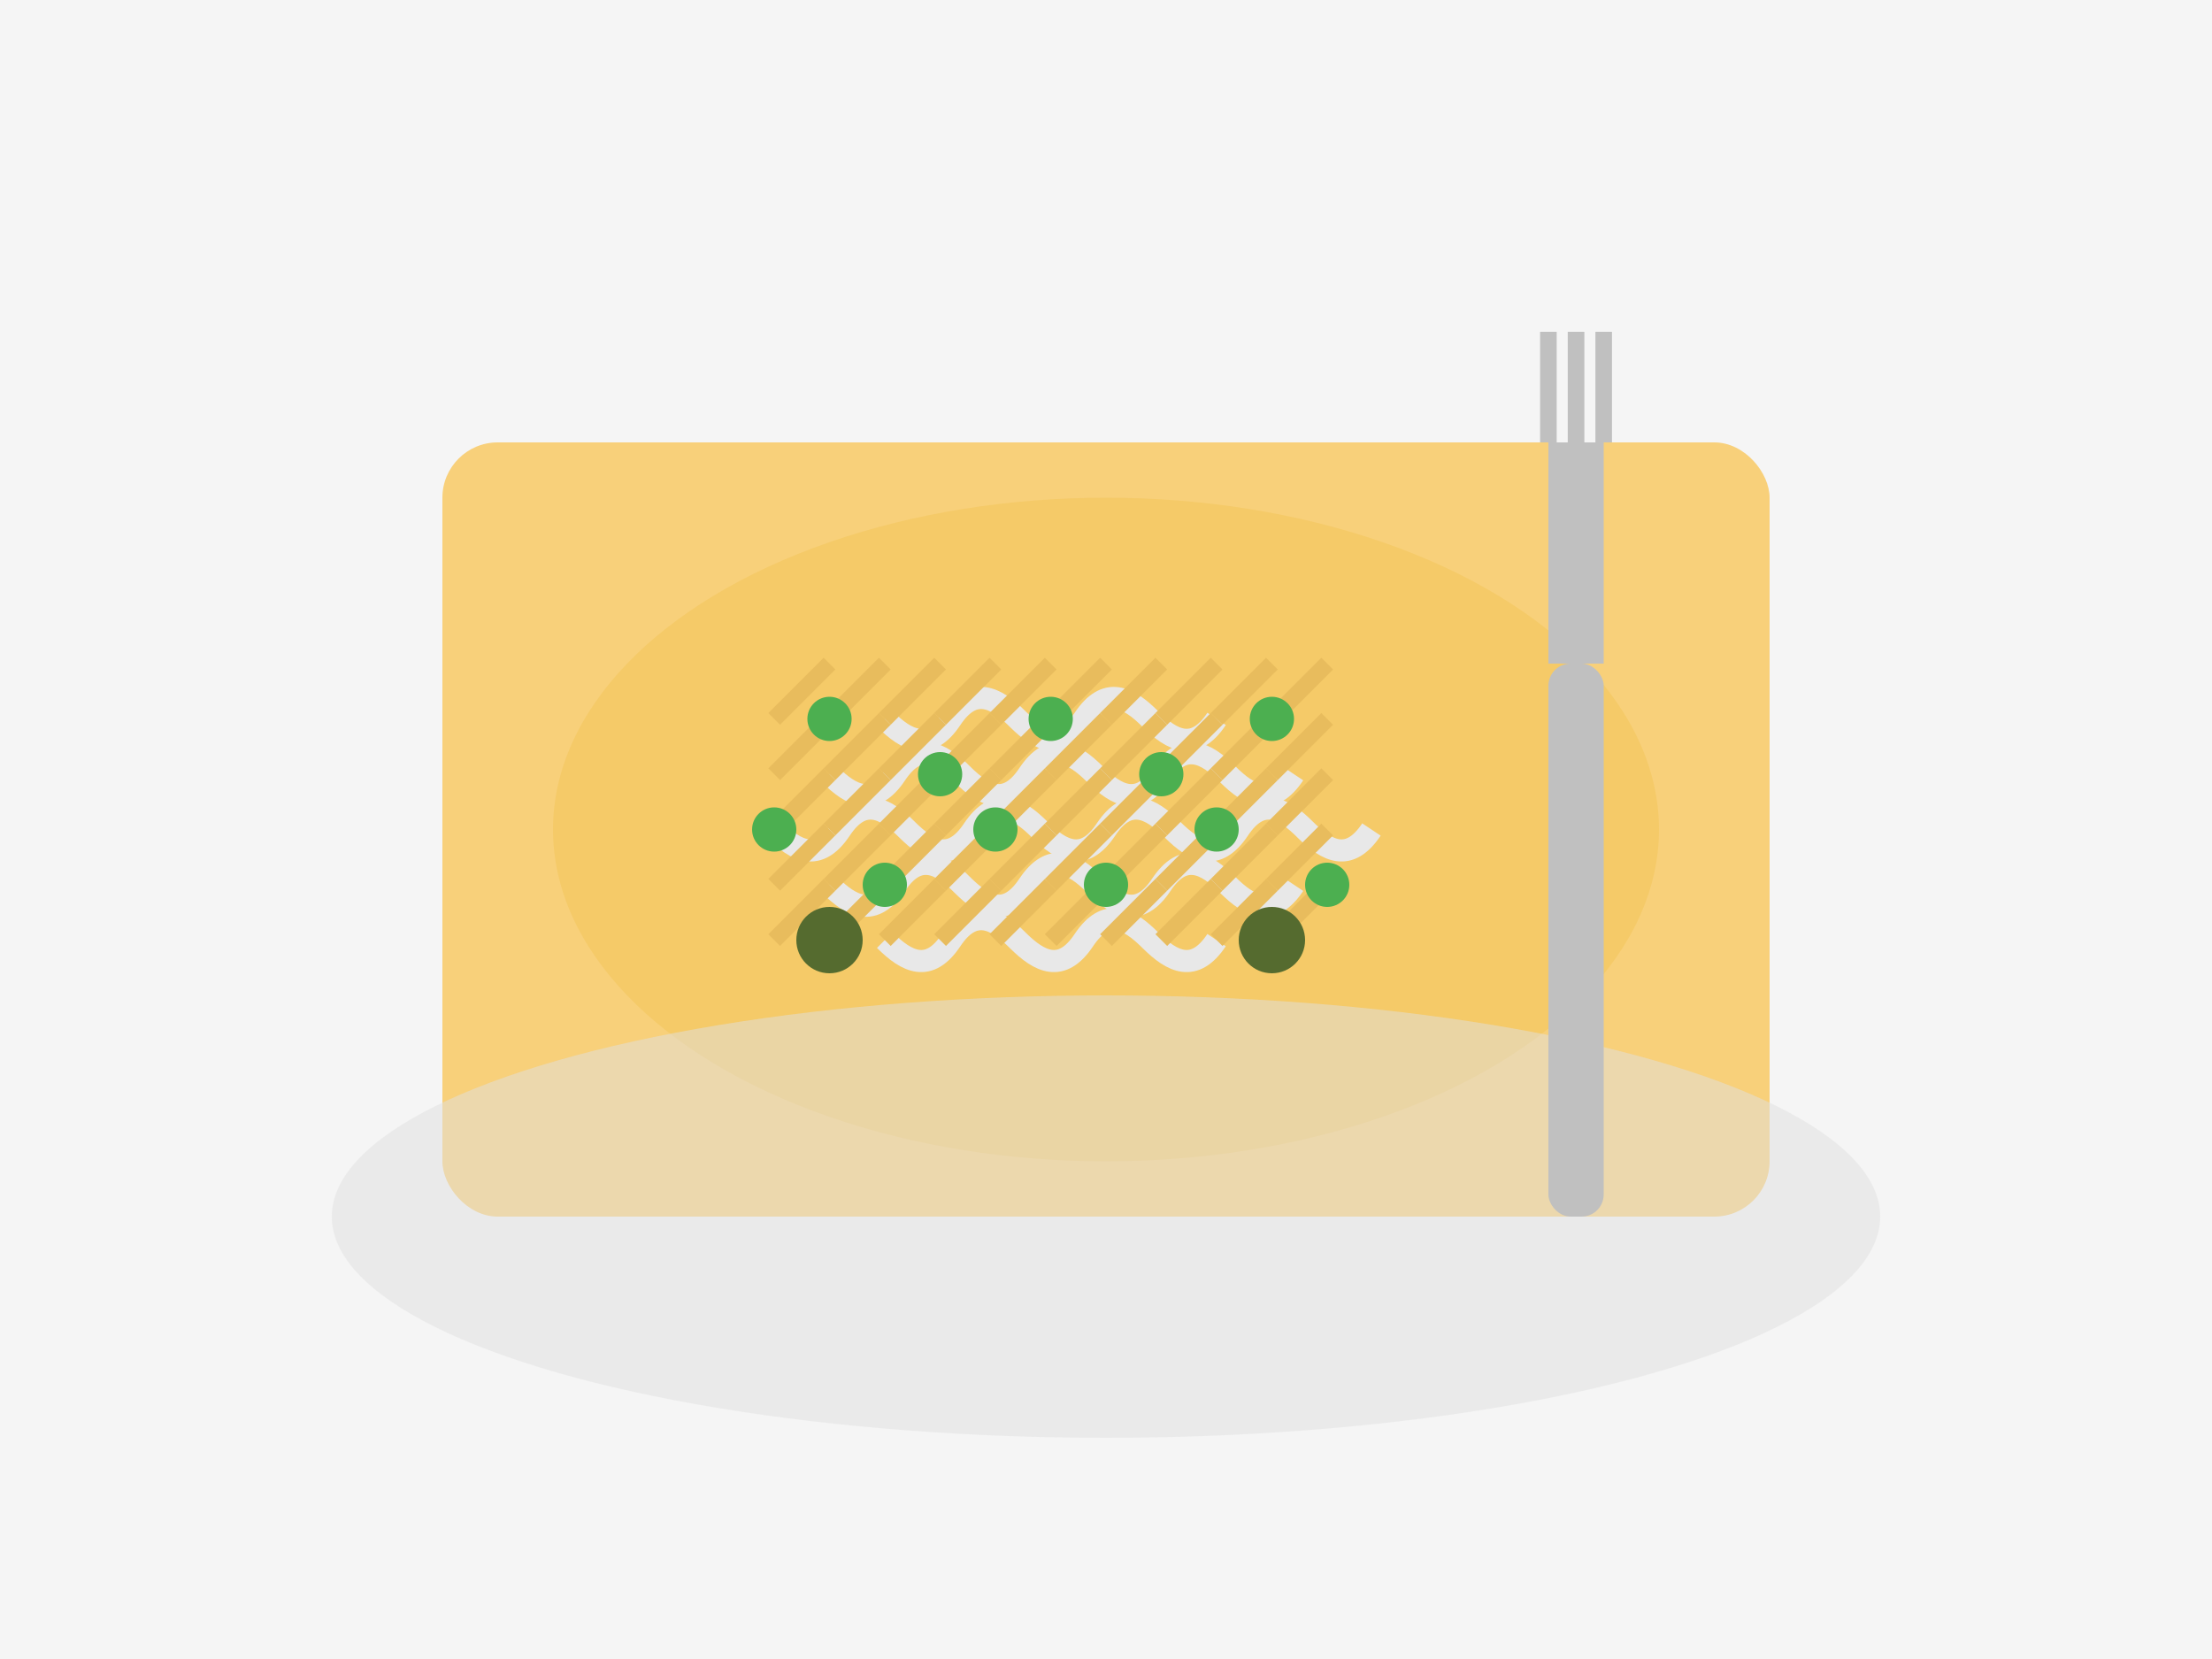
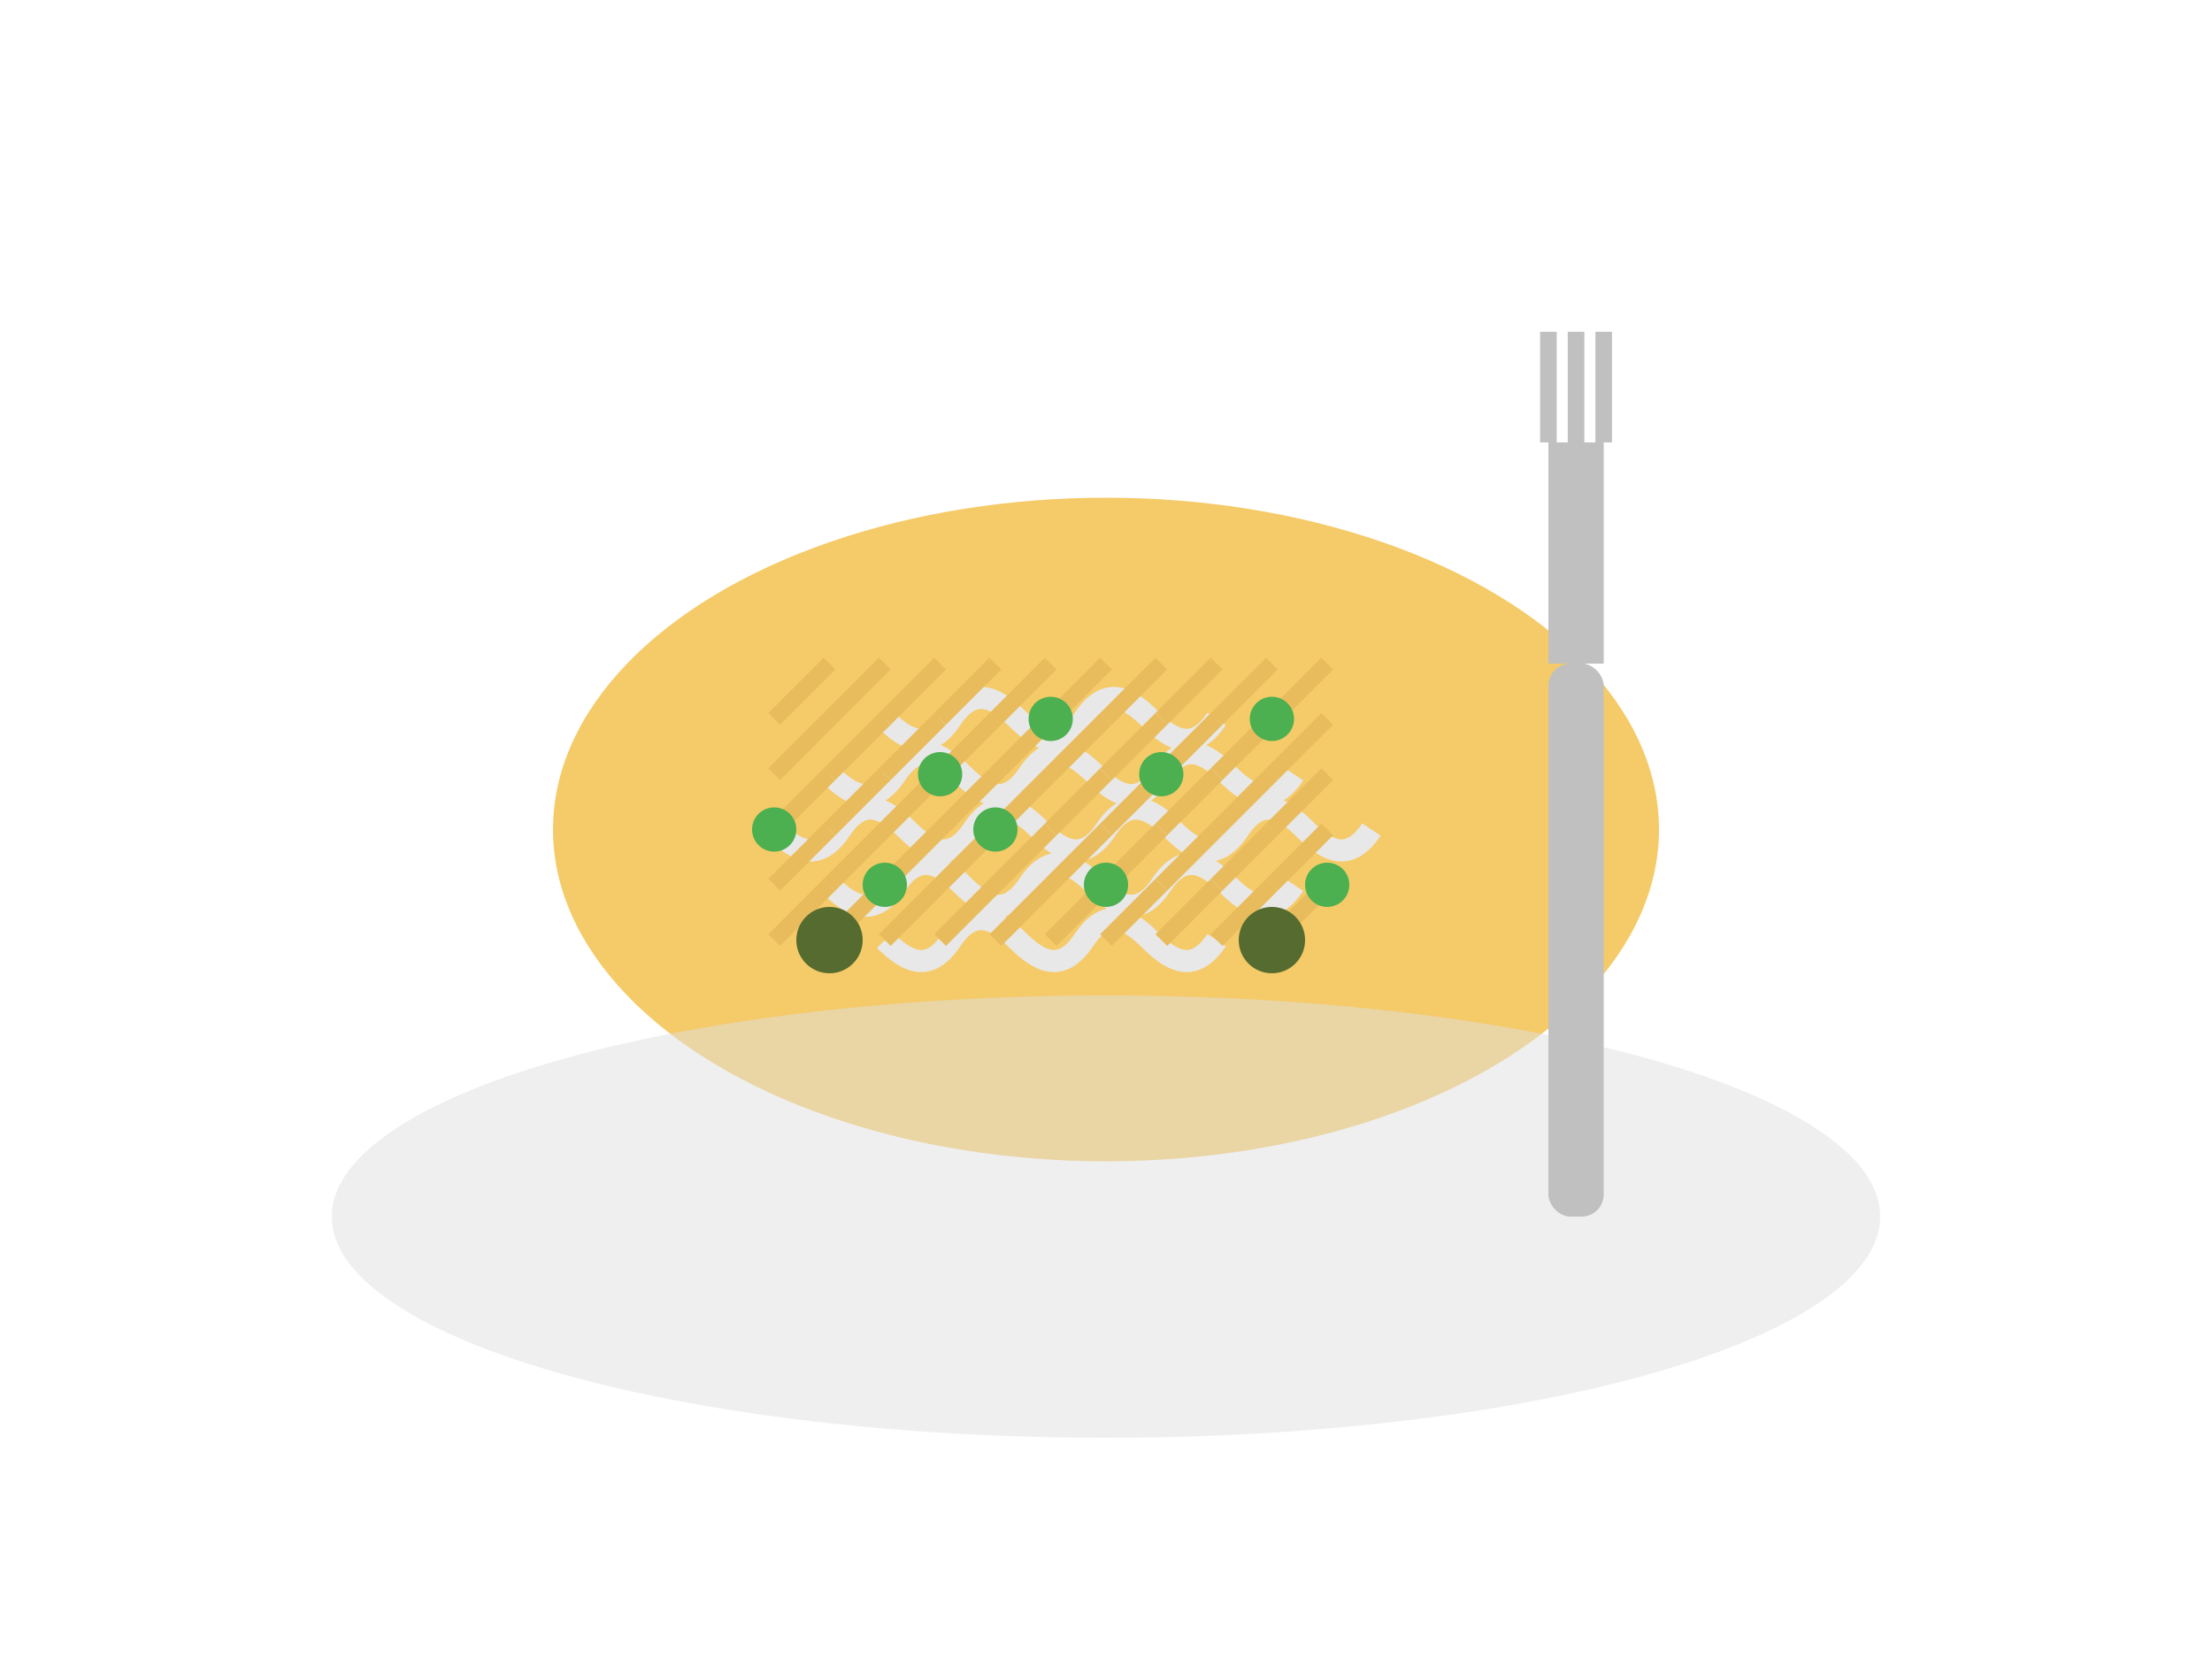
<svg xmlns="http://www.w3.org/2000/svg" width="200" height="150" viewBox="0 0 200 150" fill="none">
-   <rect width="200" height="150" fill="#F5F5F5" />
-   <rect x="40" y="40" width="120" height="70" rx="5" fill="#F8D07A" />
  <ellipse cx="100" cy="75" rx="50" ry="30" fill="#F5CA68" />
  <path d="M80 65C82 67 84 68 86 65C88 62 90 63 92 65C94 67 96 68 98 65C100 62 102 63 104 65C106 67 108 68 110 65" stroke="#E8E8E8" stroke-width="2" />
  <path d="M75 70C77 72 79 73 81 70C83 67 85 68 87 70C89 72 91 73 93 70C95 67 97 68 99 70C101 72 103 73 105 70C107 67 109 68 111 70C113 72 115 73 117 70" stroke="#E8E8E8" stroke-width="2" />
  <path d="M70 75C72 77 74 78 76 75C78 72 80 73 82 75C84 77 86 78 88 75C90 72 92 73 94 75C96 77 98 78 100 75C102 72 104 73 106 75C108 77 110 78 112 75C114 72 116 73 118 75C120 77 122 78 124 75" stroke="#E8E8E8" stroke-width="2" />
  <path d="M75 80C77 82 79 83 81 80C83 77 85 78 87 80C89 82 91 83 93 80C95 77 97 78 99 80C101 82 103 83 105 80C107 77 109 78 111 80C113 82 115 83 117 80" stroke="#E8E8E8" stroke-width="2" />
  <path d="M80 85C82 87 84 88 86 85C88 82 90 83 92 85C94 87 96 88 98 85C100 82 102 83 104 85C106 87 108 88 110 85" stroke="#E8E8E8" stroke-width="2" />
  <path d="M70 65L75 60M75 65L80 60M80 65L85 60M85 65L90 60M90 65L95 60M95 65L100 60M100 65L105 60M105 65L110 60M110 65L115 60M115 65L120 60" stroke="#E8BC5D" stroke-width="1.5" />
  <path d="M70 70L75 65M75 70L80 65M80 70L85 65M85 70L90 65M90 70L95 65M95 70L100 65M100 70L105 65M105 70L110 65M110 70L115 65M115 70L120 65" stroke="#E8BC5D" stroke-width="1.5" />
  <path d="M70 75L75 70M75 75L80 70M80 75L85 70M85 75L90 70M90 75L95 70M95 75L100 70M100 75L105 70M105 75L110 70M110 75L115 70M115 75L120 70" stroke="#E8BC5D" stroke-width="1.5" />
  <path d="M70 80L75 75M75 80L80 75M80 80L85 75M85 80L90 75M90 80L95 75M95 80L100 75M100 80L105 75M105 80L110 75M110 80L115 75M115 80L120 75" stroke="#E8BC5D" stroke-width="1.5" />
  <path d="M70 85L75 80M75 85L80 80M80 85L85 80M85 85L90 80M90 85L95 80M95 85L100 80M100 85L105 80M105 85L110 80M110 85L115 80M115 85L120 80" stroke="#E8BC5D" stroke-width="1.5" />
-   <circle cx="75" cy="65" r="2" fill="#4CAF50" />
  <circle cx="85" cy="70" r="2" fill="#4CAF50" />
  <circle cx="95" cy="65" r="2" fill="#4CAF50" />
  <circle cx="105" cy="70" r="2" fill="#4CAF50" />
  <circle cx="115" cy="65" r="2" fill="#4CAF50" />
  <circle cx="70" cy="75" r="2" fill="#4CAF50" />
  <circle cx="80" cy="80" r="2" fill="#4CAF50" />
  <circle cx="90" cy="75" r="2" fill="#4CAF50" />
  <circle cx="100" cy="80" r="2" fill="#4CAF50" />
-   <circle cx="110" cy="75" r="2" fill="#4CAF50" />
  <circle cx="120" cy="80" r="2" fill="#4CAF50" />
  <circle cx="75" cy="85" r="3" fill="#556B2F" />
  <circle cx="115" cy="85" r="3" fill="#556B2F" />
  <ellipse cx="100" cy="110" rx="70" ry="20" fill="#E0E0E0" fill-opacity="0.5" />
  <rect x="140" y="60" width="5" height="50" rx="2" fill="#C0C0C0" />
  <path d="M140 60L145 60L145 40L140 40L140 60Z" fill="#C0C0C0" />
  <path d="M140 40V30M142.5 40V30M145 40V30" stroke="#C0C0C0" stroke-width="1.5" />
</svg>